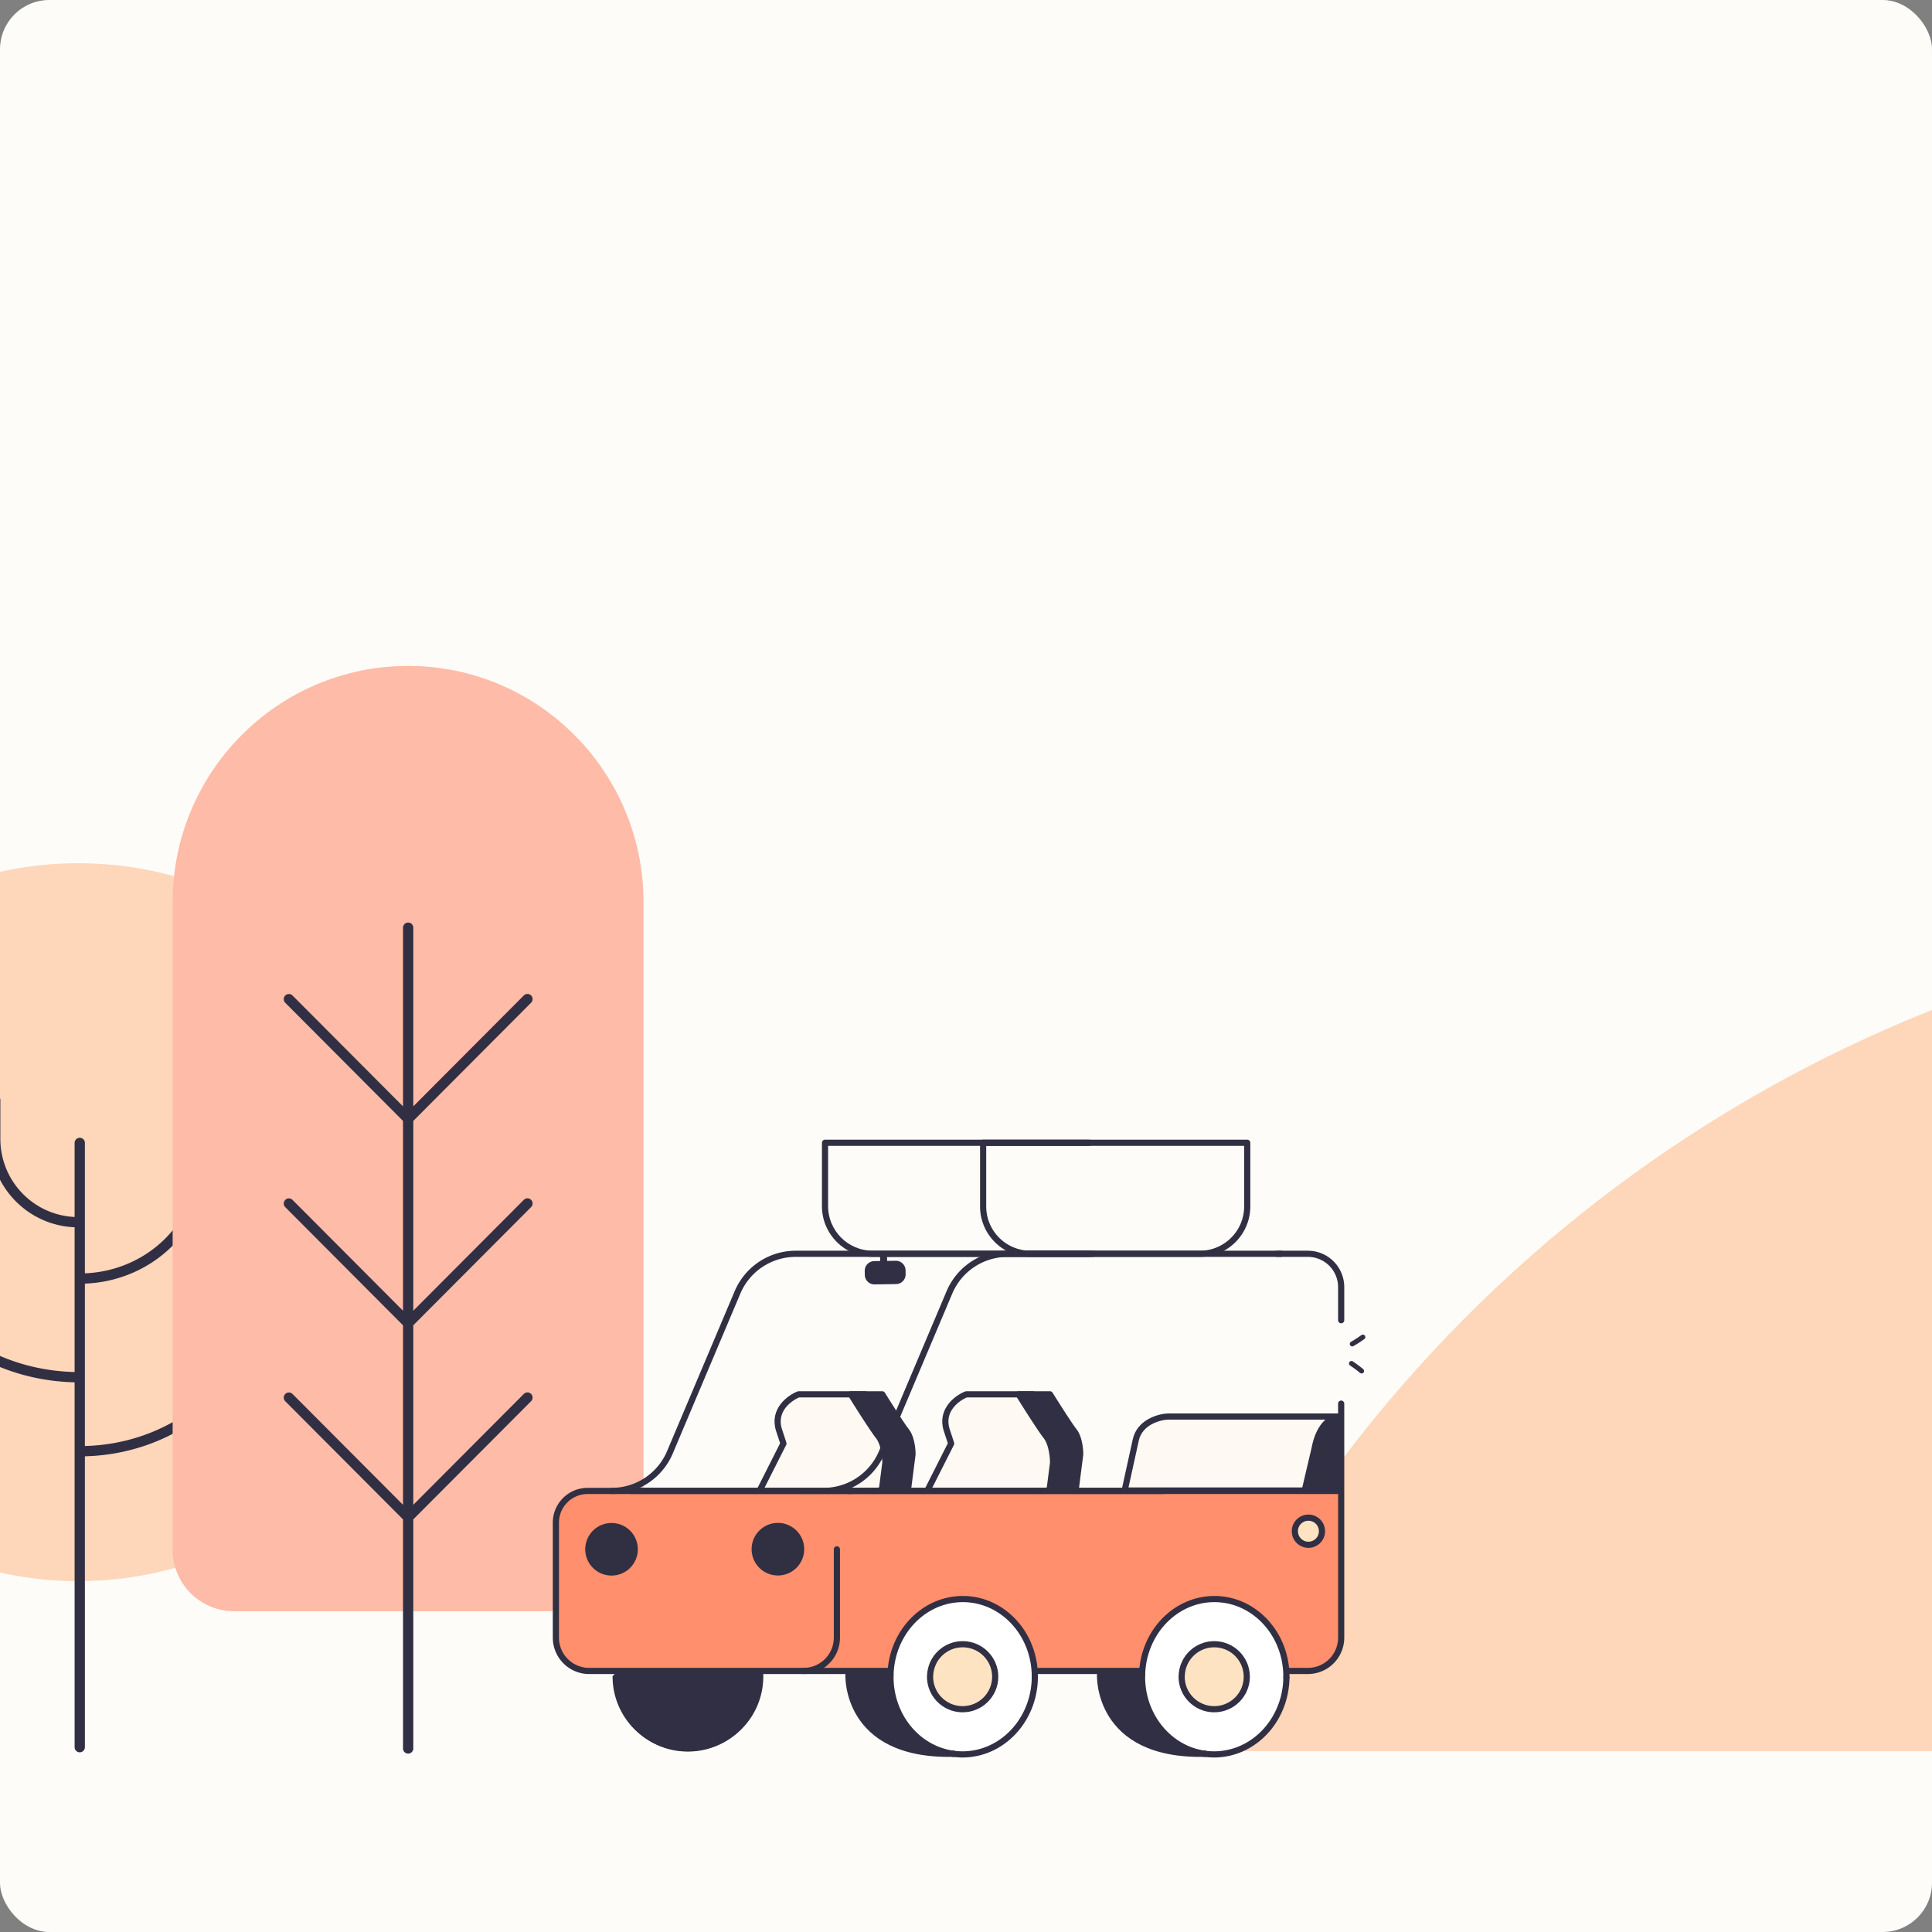
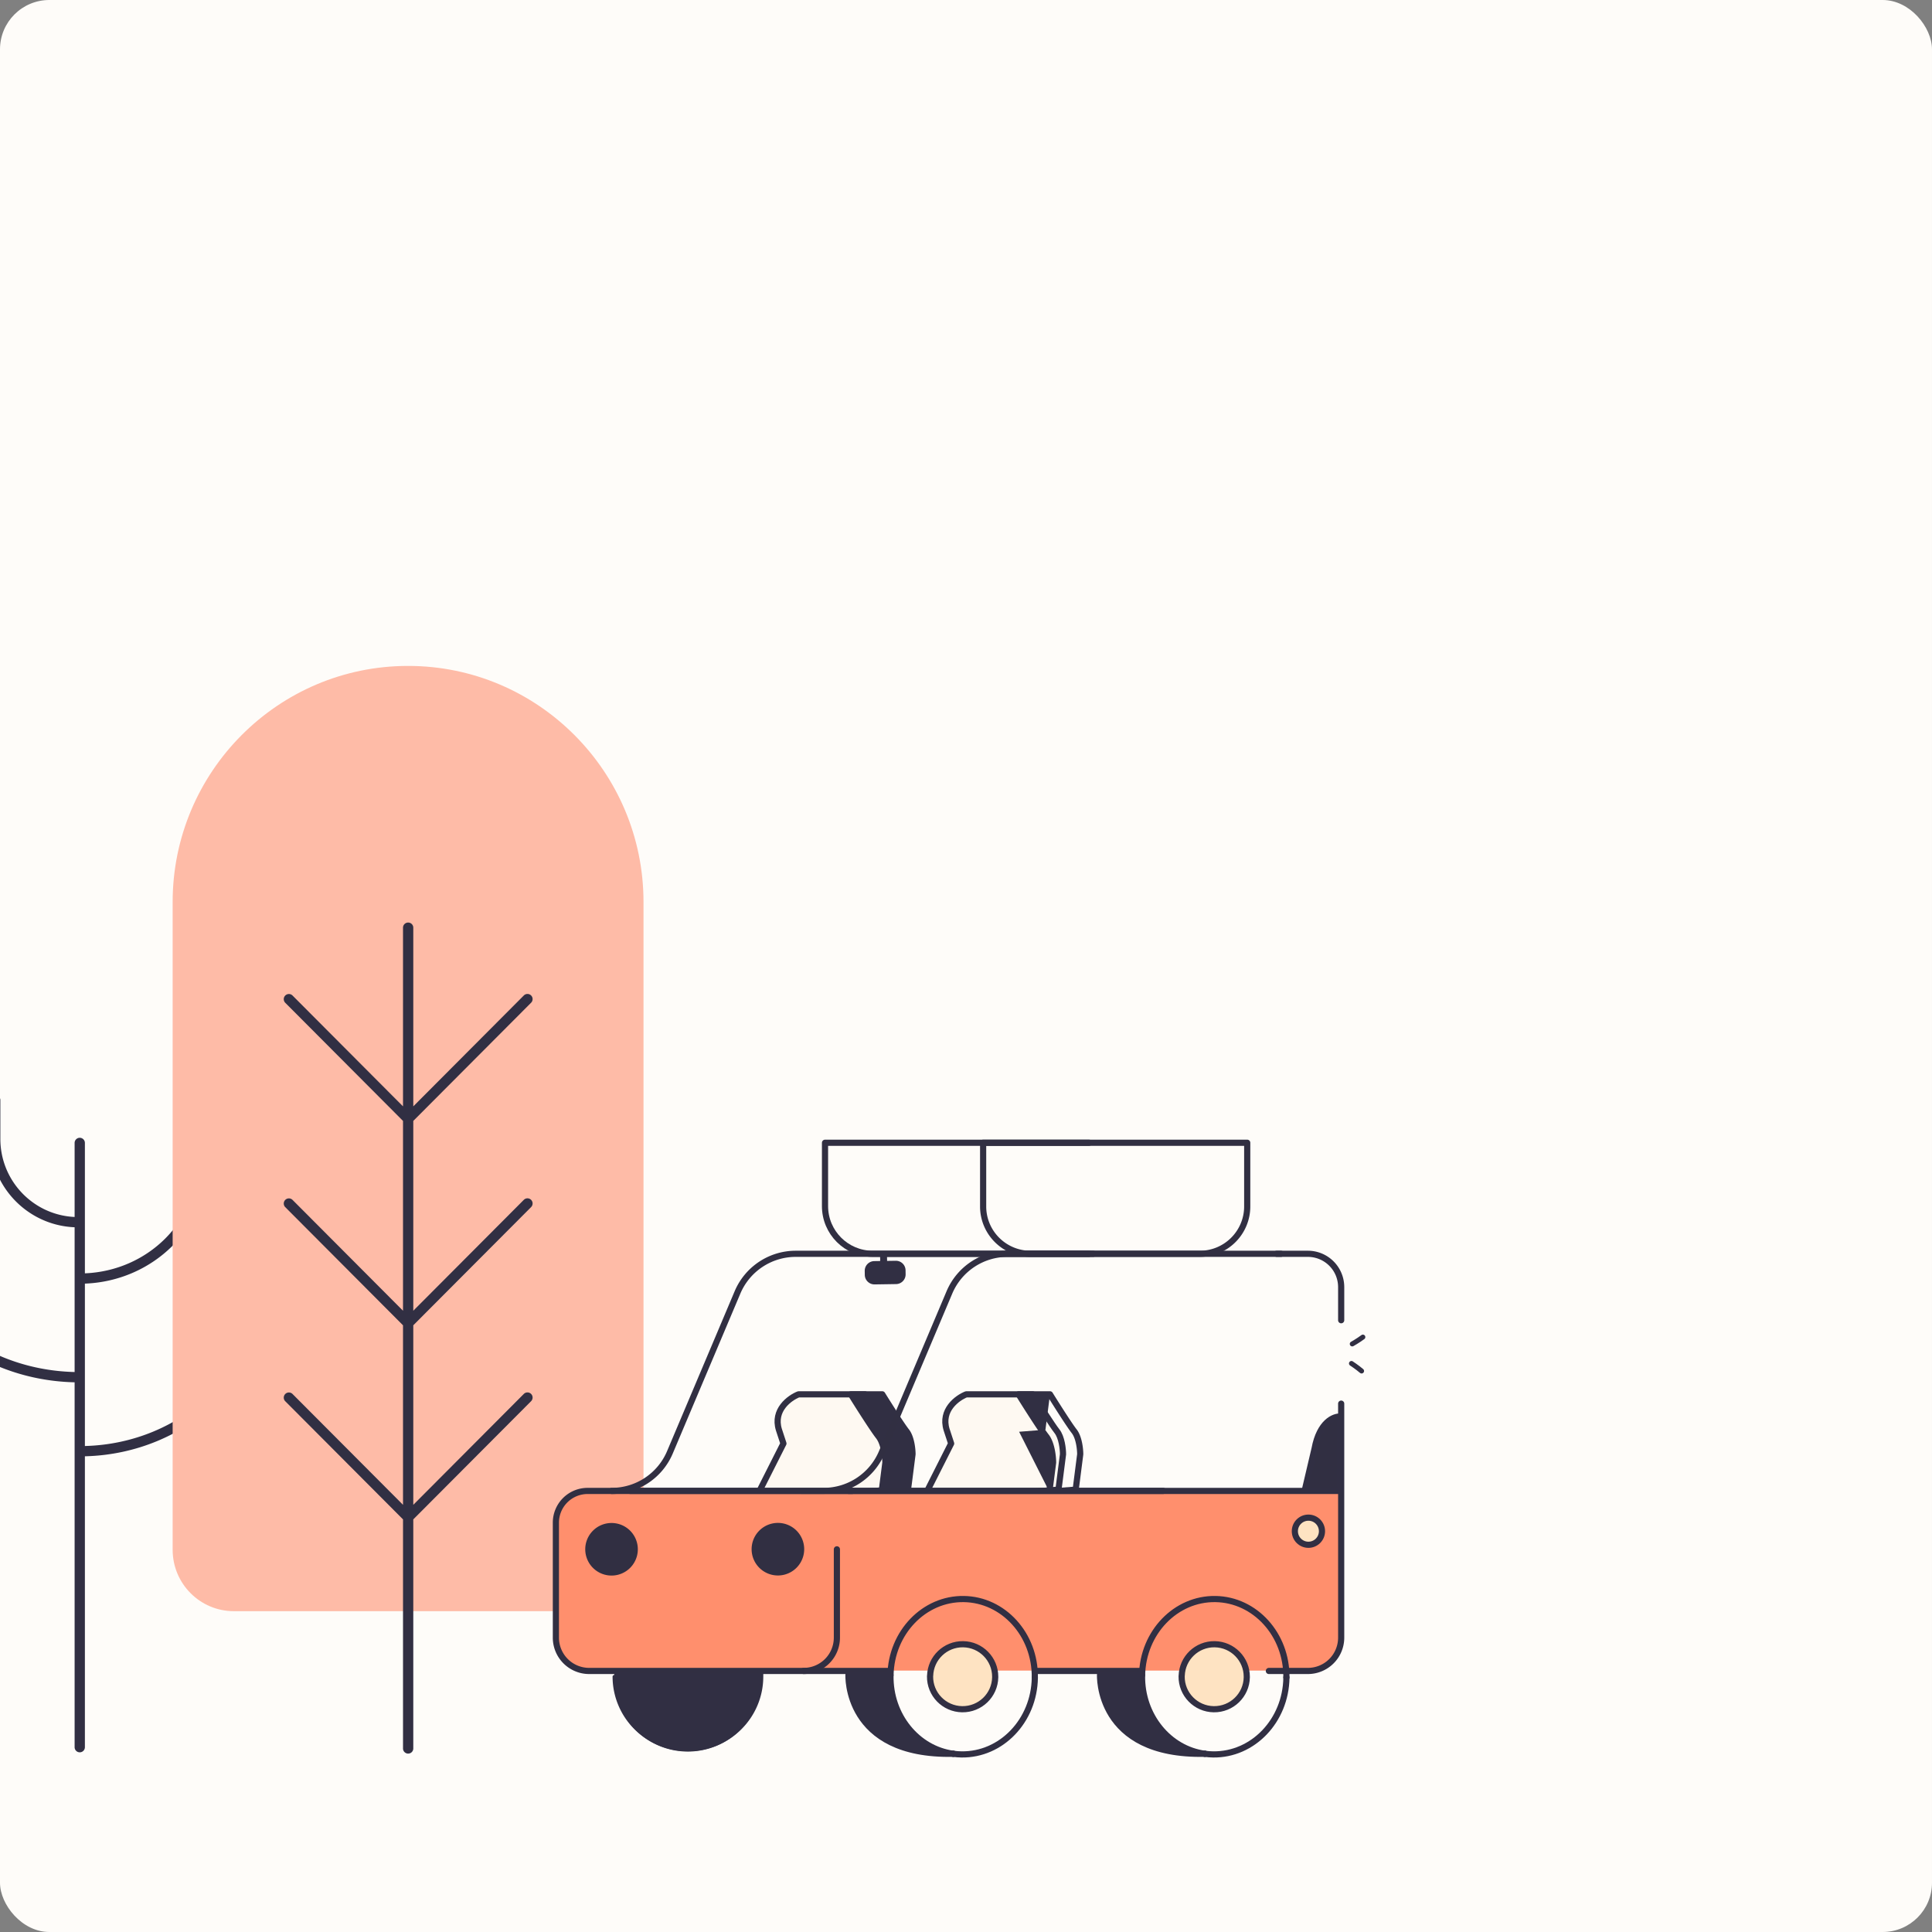
<svg xmlns="http://www.w3.org/2000/svg" width="470" height="470" fill="none">
  <rect width="100%" height="100%" fill="#808080" stroke="none" />
  <g clip-path="url(#a)">
    <rect width="470" height="470" fill="#FEFCF9" rx="12" />
-     <path fill="#FED6B9" d="M659 222h-65.218c-120.734 0-232.129 64.966-291.576 170.051L283 426h376V222zM19.04 384.649c48.07 0 87.04-39.097 87.04-87.325S67.11 210 19.04 210C-29.03 210-68 249.096-68 297.324s38.97 87.325 87.04 87.325z" />
    <path fill="#312F43" fill-rule="evenodd" d="M.086 267.625a1.25 1.25 0 0 0-2.5 0v9.428c0 11.586 9.123 21.036 20.566 21.503v35.218c-23.743-.576-42.5-17.538-42.5-38.059v-8.675a1.25 1.25 0 1 0-2.5 0v8.675c0 22.195 20.184 39.98 45 40.56v88.765a1.25 1.25 0 0 0 2.5 0v-70.766c24.907-.615 45-19.566 45-43.015v-9.219a1.25 1.25 0 1 0-2.5 0v9.219c0 21.905-18.808 39.901-42.5 40.514v-39.507c16.636-.628 30-13.728 30-29.917V269.04a1.25 1.25 0 1 0-2.5 0v13.309c0 14.71-12.149 26.79-27.5 27.415V278.04a1.25 1.25 0 1 0-2.5 0v18.014C8.097 295.588.086 287.266.086 277.053v-9.428z" clip-rule="evenodd" />
    <path fill="#FEBBA7" d="M99.292 162c31.591 0 57.255 25.748 57.255 57.443v157.568c0 8.232-6.651 14.941-14.892 14.941H56.892c-8.205 0-14.892-6.673-14.892-14.941V219.443C42 187.748 67.664 162 99.255 162h.037z" />
    <path fill="#312F43" fill-rule="evenodd" d="M99.291 224.43c.69 0 1.25.559 1.25 1.25v43.466l26.89-26.978a1.25 1.25 0 0 1 1.771 1.765l-28.661 28.754v46.177l26.89-26.978a1.25 1.25 0 0 1 1.771 1.765l-28.661 28.754v43.676l26.89-26.978a1.25 1.25 0 1 1 1.771 1.765l-28.661 28.754v55.729a1.25 1.25 0 0 1-2.5 0v-55.729l-28.66-28.754a1.25 1.25 0 0 1 1.77-1.765l26.89 26.978v-43.675l-28.66-28.755a1.25 1.25 0 0 1 1.77-1.765l26.89 26.978v-46.177l-28.66-28.754a1.25 1.25 0 0 1 1.77-1.765l26.89 26.978V225.68c0-.691.56-1.25 1.25-1.25z" clip-rule="evenodd" />
    <path fill="#FEF9F2" stroke="#312F43" stroke-linecap="round" stroke-linejoin="round" stroke-width="1.5" d="m258.6 353.783-1.103 8.6L224.4 365l6.987-13.835-1.103-3.365c-1.471-4.786 2.575-7.727 4.781-8.6h16.181c1.471 2.368 4.707 7.478 5.883 8.974 1.177 1.496 1.471 4.362 1.471 5.609z" />
-     <path fill="#312F43" fill-rule="evenodd" d="m255.278 362.889.908-7.071c0-1.421-.336-4.687-1.678-6.392-1.341-1.704-5.032-7.527-6.709-10.226h7.632c1.471 2.368 4.707 7.478 5.884 8.974 1.177 1.496 1.471 4.362 1.471 5.609l-1.103 8.6-6.405.506z" clip-rule="evenodd" />
+     <path fill="#312F43" fill-rule="evenodd" d="m255.278 362.889.908-7.071c0-1.421-.336-4.687-1.678-6.392-1.341-1.704-5.032-7.527-6.709-10.226h7.632l-1.103 8.6-6.405.506z" clip-rule="evenodd" />
    <path fill="#312F43" d="m256.186 355.818.744.095a.77.77 0 0 0 .006-.095h-.75zm-.908 7.071-.744-.095a.749.749 0 0 0 .803.843l-.059-.748zm-.77-13.463.59-.464-.59.464zm-6.709-10.226v-.75a.75.75 0 0 0-.637 1.146l.637-.396zm7.632 0 .637-.396a.75.75 0 0 0-.637-.354v.75zm5.884 8.974.589-.464-.589.464zm1.471 5.609.744.095a.746.746 0 0 0 .006-.095h-.75zm-1.103 8.6.059.747a.75.75 0 0 0 .685-.652l-.744-.095zm-6.241-6.661-.908 7.072 1.488.191.908-7.072-1.488-.191zm-1.523-5.832c.563.715.953 1.821 1.197 2.991.24 1.153.32 2.273.32 2.937h1.5c0-.757-.088-1.981-.351-3.243-.26-1.244-.708-2.623-1.487-3.613l-1.179.928zm-6.757-10.294c1.666 2.681 5.383 8.549 6.757 10.294l1.179-.928c-1.31-1.663-4.974-7.441-6.662-10.158l-1.274.792zm.637.354h7.632v-1.5h-7.632v1.5zm6.995-.354c1.46 2.35 4.722 7.505 5.932 9.042l1.178-.928c-1.144-1.454-4.354-6.52-5.836-8.906l-1.274.792zm5.932 9.042c.48.611.819 1.564 1.031 2.587.21 1.004.279 1.981.279 2.558h1.5c0-.67-.078-1.75-.31-2.864-.228-1.097-.625-2.324-1.322-3.209l-1.178.928zm1.316 5.049-1.103 8.6 1.488.191 1.103-8.6-1.488-.191zm-.418 7.948-6.405.507.118 1.495 6.405-.507-.118-1.495z" />
    <path fill="#FEF9F2" stroke="#312F43" stroke-linecap="round" stroke-linejoin="round" stroke-width="1.5" d="m217.8 353.783-1.104 8.6L183.6 365l6.987-13.835-1.103-3.365c-1.471-4.786 2.574-7.727 4.78-8.6h16.181c1.471 2.368 4.707 7.478 5.884 8.974 1.176 1.496 1.471 4.362 1.471 5.609z" />
    <path fill="#312F43" fill-rule="evenodd" d="m214.479 362.889.908-7.072c0-1.42-.335-4.686-1.677-6.391-1.342-1.704-5.033-7.527-6.71-10.226h7.632c1.471 2.368 4.707 7.478 5.884 8.974 1.177 1.496 1.471 4.362 1.471 5.609l-1.103 8.6-6.405.506z" clip-rule="evenodd" />
    <path fill="#312F43" d="m215.387 355.817.744.096a.773.773 0 0 0 .006-.096h-.75zm-.908 7.072-.744-.095a.75.75 0 0 0 .803.843l-.059-.748zm-.769-13.463.589-.464-.589.464zM207 339.2v-.75a.75.75 0 0 0-.637 1.146l.637-.396zm7.632 0 .637-.396a.748.748 0 0 0-.637-.354v.75zm5.884 8.974.59-.464-.59.464zm1.471 5.609.744.095a.757.757 0 0 0 .006-.095h-.75zm-1.103 8.6.059.747a.75.75 0 0 0 .685-.652l-.744-.095zm-6.241-6.661-.908 7.072 1.488.191.908-7.072-1.488-.191zm-1.523-5.832c.563.715.954 1.821 1.197 2.991.241 1.153.32 2.273.32 2.936h1.5c0-.756-.088-1.98-.351-3.242-.26-1.244-.708-2.624-1.487-3.613l-1.179.928zm-6.757-10.294c1.666 2.681 5.383 8.549 6.757 10.294l1.179-.928c-1.31-1.663-4.974-7.441-6.662-10.158l-1.274.792zm.637.354h7.632v-1.5H207v1.5zm6.995-.354c1.46 2.35 4.723 7.505 5.932 9.042l1.179-.928c-1.145-1.454-4.355-6.52-5.837-8.906l-1.274.792zm5.932 9.042c.48.61.819 1.564 1.032 2.587.209 1.004.278 1.981.278 2.558h1.5c0-.67-.078-1.75-.31-2.864-.228-1.097-.625-2.324-1.321-3.209l-1.179.928zm1.316 5.049-1.103 8.6 1.488.191 1.103-8.6-1.488-.191zm-.418 7.948-6.405.507.118 1.495 6.405-.507-.118-1.495z" />
    <path fill="#FF8F6D" d="M135 370.4a7.8 7.8 0 0 1 7.8-7.8h183.6v36a7.8 7.8 0 0 1-7.8 7.8H142.8a7.8 7.8 0 0 1-7.8-7.8v-28.2z" />
    <path fill="#312F42" stroke="#312F42" stroke-miterlimit="10" stroke-width="1.5" d="M185.301 380.916a5.646 5.646 0 1 1 7.985-7.983 5.646 5.646 0 0 1-7.985 7.983zm-40.492.001a5.645 5.645 0 1 1 7.983-7.983 5.645 5.645 0 0 1-7.983 7.983z" />
    <path stroke="#312F42" stroke-linecap="round" stroke-linejoin="round" stroke-width="1.5" d="M207.326 362.691h-54.029m112.656-57.677h-20.822a15.381 15.381 0 0 0-14.17 9.399l-16.435 38.889a15.392 15.392 0 0 1-14.17 9.399h-5.424" />
    <path stroke="#312F42" stroke-linecap="round" stroke-linejoin="round" stroke-width="1.5" d="M311.631 305.014H193.58a15.381 15.381 0 0 0-14.17 9.399l-16.435 38.889a15.392 15.392 0 0 1-14.17 9.399m57.677-.01h76.483" />
    <path stroke="#312F42" stroke-linecap="round" stroke-linejoin="round" stroke-width="1.5" d="M216.148 406.496h-72.816a8.104 8.104 0 0 1-8.102-8.102v-27.965a7.723 7.723 0 0 1 7.728-7.728H326.1m-48.6 43.795H252" />
    <path stroke="#312F42" stroke-linecap="round" stroke-linejoin="round" stroke-width="1.5" d="M326.27 341.466v56.928a8.104 8.104 0 0 1-8.103 8.102h-9.485" />
-     <path fill="#FEF9F2" stroke="#312F43" stroke-linecap="round" stroke-linejoin="round" stroke-width="1.5" d="M326.1 344.6v18h-52.5l2.7-12.3c.96-4.32 5.6-5.6 7.8-5.7h42z" />
    <path fill="#312F42" stroke="#312F43" stroke-linecap="round" stroke-linejoin="round" stroke-width="1.5" d="M326.1 344.605v18h-8.7l2.4-10.2c1.2-6.48 4.7-7.9 6.3-7.8z" />
    <path stroke="#312F42" stroke-linecap="round" stroke-linejoin="round" stroke-width="1.5" d="M310.574 305.014h7.593a8.104 8.104 0 0 1 8.103 8.103v8.054m-130.781 85.325a8.104 8.104 0 0 0 8.103-8.102v-21.485M303.412 278h-64.243v15.494c0 6.356 5.165 11.52 11.52 11.52h41.203c6.355 0 11.52-5.164 11.52-11.52V278z" />
    <path stroke="#312F42" stroke-linecap="round" stroke-linejoin="round" stroke-width="1.5" d="M264.945 278h-64.243v15.418c0 6.403 5.194 11.596 11.597 11.596h52.646" />
    <path fill="#312F43" d="m219.452 309.038.014.971a1.513 1.513 0 0 1-1.491 1.533l-5.223.079a1.513 1.513 0 0 1-1.537-1.488l-.014-.971a1.51 1.51 0 0 1 1.491-1.532l2.281-.035 2.943-.044a1.507 1.507 0 0 1 1.536 1.487z" />
    <path stroke="#312F43" stroke-linecap="round" stroke-linejoin="round" stroke-miterlimit="10" stroke-width="1.68" d="m214.947 305.6.03 1.994m2.942-.044-2.942.044-2.281.035a1.513 1.513 0 0 0-1.491 1.533l.014.971c.014.832.7 1.498 1.537 1.487l5.223-.079a1.514 1.514 0 0 0 1.491-1.532l-.014-.971a1.508 1.508 0 0 0-1.537-1.488z" />
-     <ellipse cx="234.563" cy="407.776" fill="#fff" rx="17.649" ry="18.776" />
    <path stroke="#312F43" stroke-linecap="round" stroke-linejoin="round" stroke-miterlimit="10" stroke-width="1.5" d="M216.629 407.528c.001.039-.003.069-.002.104-.146 9.715 6.537 17.821 15.285 19.013" />
    <path fill="#312F43" d="M206.403 407.378s-.974 19.836 25.509 19.272c-8.748-1.193-15.431-9.298-15.285-19.013-.001-.039.003-.069.002-.104-3.887-.059-7.35-.109-10.226-.155z" />
    <path stroke="#312F43" stroke-linecap="round" stroke-linejoin="round" stroke-miterlimit="10" stroke-width="1.5" d="M231.915 426.647c.646.089 1.309.144 1.979.151 9.702.145 17.692-8.194 17.852-18.638-.001-.038-.006-.068-.006-.103" />
    <path fill="#FEE3C2" d="M226.267 407.675c.001.039-.007.069-.006.103-.066 4.366 3.43 7.961 7.805 8.026 4.376.066 7.979-3.423 8.045-7.788-.001-.039-.006-.069-.006-.104.011-4.317-3.463-7.856-7.799-7.918a7.92 7.92 0 0 0-8.039 7.681z" />
    <path stroke="#312F43" stroke-linecap="round" stroke-linejoin="round" stroke-miterlimit="10" stroke-width="1.5" d="M251.743 408.058c.11-10.386-7.607-18.91-17.27-19.056-9.663-.146-17.629 8.141-17.842 18.525-3.887-.059-7.35-.109-10.225-.155 0 0-.975 19.836 25.508 19.271 0 0 .001.005.005 0" />
    <path stroke="#312F43" stroke-linecap="round" stroke-linejoin="round" stroke-miterlimit="10" stroke-width="1.5" d="M242.105 407.913c.011-4.318-3.462-7.857-7.798-7.919-4.337-.066-7.911 3.366-8.035 7.681m15.827.238c.001.039.006.069.006.103-.066 4.366-3.669 7.854-8.044 7.789-4.376-.066-7.872-3.66-7.806-8.026-.001-.039.007-.069.007-.103" />
-     <ellipse cx="295.763" cy="407.776" fill="#fff" rx="17.649" ry="18.776" />
    <path stroke="#312F43" stroke-linecap="round" stroke-linejoin="round" stroke-miterlimit="10" stroke-width="1.5" d="M277.83 407.528c.001.039-.003.069-.002.104-.146 9.715 6.537 17.821 15.285 19.013" />
    <path fill="#312F43" d="M267.605 407.378s-.975 19.836 25.508 19.272c-8.747-1.193-15.431-9.298-15.285-19.013-.001-.039.003-.069.002-.104-3.887-.059-7.35-.109-10.225-.155z" />
    <path stroke="#312F43" stroke-linecap="round" stroke-linejoin="round" stroke-miterlimit="10" stroke-width="1.5" d="M293.116 426.647c.646.089 1.309.144 1.979.151 9.702.145 17.692-8.194 17.852-18.638-.001-.038-.005-.068-.006-.103" />
    <path fill="#FEE3C2" d="M287.468 407.675c.001.039-.007.069-.006.103-.066 4.366 3.43 7.961 7.805 8.026 4.376.066 7.979-3.423 8.045-7.788-.001-.039-.006-.069-.006-.104.011-4.317-3.462-7.856-7.799-7.918a7.92 7.92 0 0 0-8.039 7.681z" />
    <path stroke="#312F43" stroke-linecap="round" stroke-linejoin="round" stroke-miterlimit="10" stroke-width="1.5" d="M312.944 408.058c.11-10.386-7.607-18.91-17.27-19.056-9.663-.146-17.628 8.141-17.842 18.525-3.887-.059-7.35-.109-10.225-.155 0 0-.974 19.836 25.508 19.271 0 0 .001.005.005 0" />
    <path stroke="#312F43" stroke-linecap="round" stroke-linejoin="round" stroke-miterlimit="10" stroke-width="1.5" d="M303.307 407.913c.011-4.318-3.463-7.857-7.799-7.919-4.337-.066-7.911 3.366-8.035 7.681m15.827.238c.001.039.006.069.007.103-.066 4.366-3.67 7.854-8.045 7.789-4.376-.066-7.872-3.66-7.806-8.026-.001-.039.007-.069.007-.103" />
    <path fill="#312F43" d="M185.273 406.983v.909a17.601 17.601 0 0 1-1.229 6.934 17.778 17.778 0 0 1-3.855 5.916 17.94 17.94 0 0 1-5.877 3.968 18.108 18.108 0 0 1-13.945 0 17.96 17.96 0 0 1-5.877-3.968 17.748 17.748 0 0 1-3.855-5.916 17.565 17.565 0 0 1-1.228-6.934c0-1.263.133-.258.4-1.492.67.883 1.579.379 2.625.379.997.494 2.006.204 3.12.204h29.721z" />
    <path stroke="#312F43" stroke-linecap="round" stroke-linejoin="round" stroke-width=".791" d="M167.352 425.631c4.757 0 9.32-1.87 12.684-5.199a17.656 17.656 0 0 0 5.254-12.552v-.908m-17.939 18.659a18.036 18.036 0 0 1-12.681-5.201 17.66 17.66 0 0 1-5.252-12.55" />
    <circle cx="318.3" cy="372.5" r="3.3" fill="#FEE3C2" stroke="#312F43" stroke-width="1.5" />
    <path stroke="#312F43" stroke-linecap="round" stroke-linejoin="round" stroke-width="1.2" d="M328.961 326.941s1.394-.775 2.586-1.666m-2.78 6.414s1.337.869 2.473 1.836" />
  </g>
  <defs>
    <clipPath id="a">
      <rect width="470" height="470" fill="#fff" rx="12" />
    </clipPath>
  </defs>
</svg>